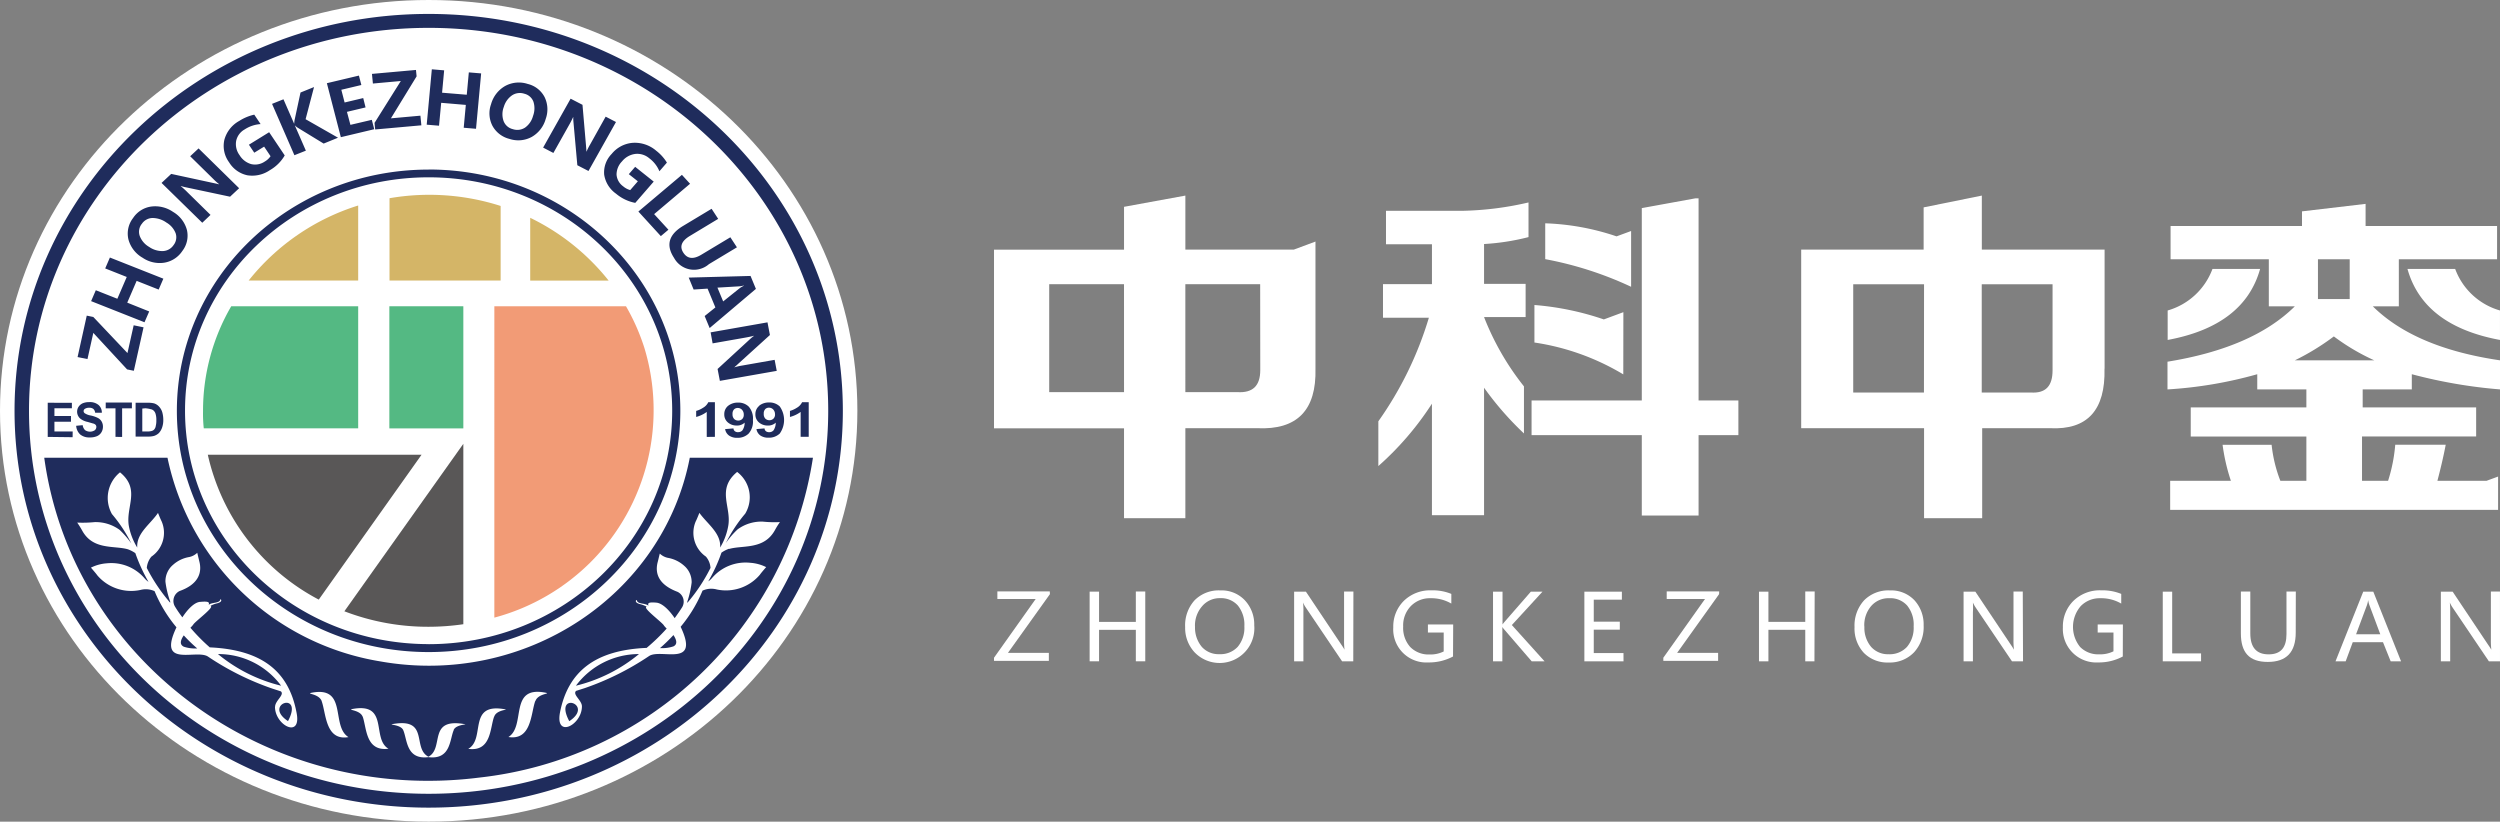
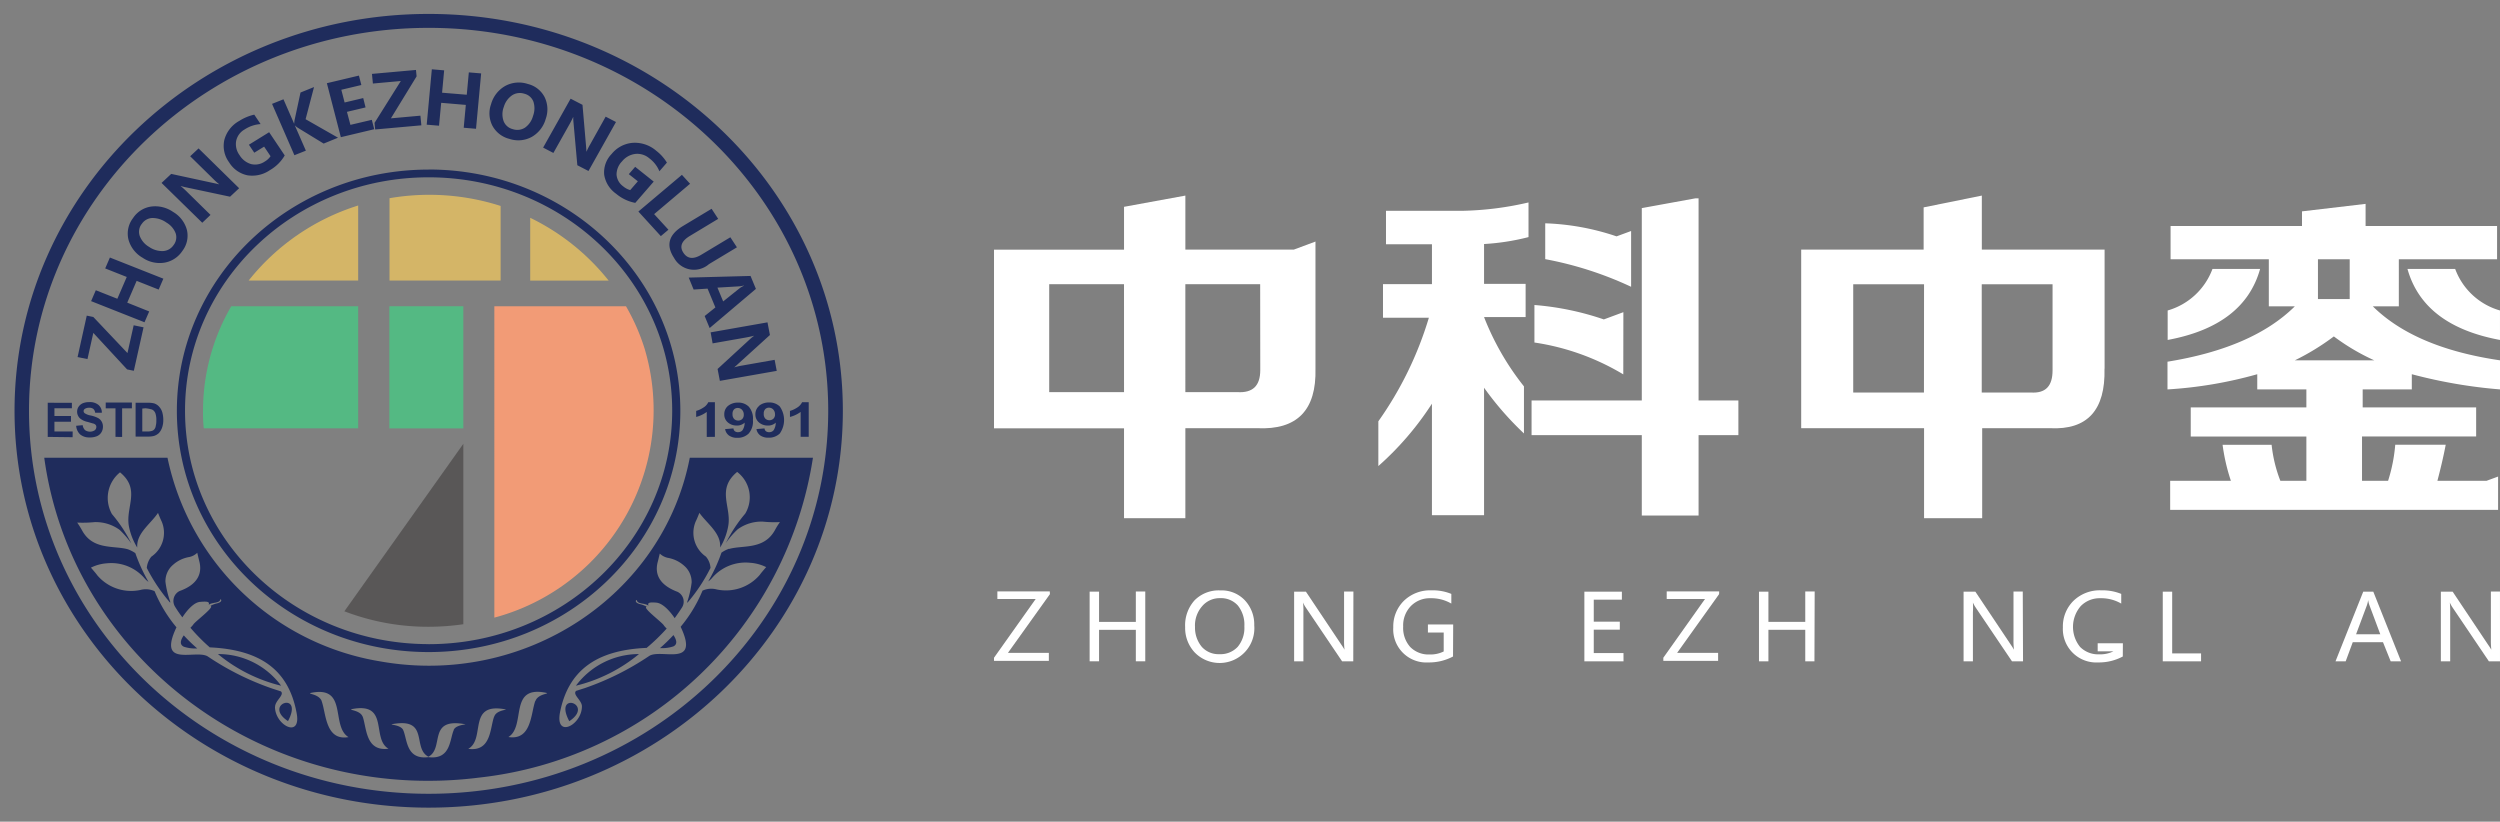
<svg xmlns="http://www.w3.org/2000/svg" width="139.963" height="46" viewBox="0 0 139.963 46">
  <rect x="0" y="0" width="139.963" height="46" fill="#808080" stroke="none" />
  <defs>
    <clipPath id="clip-path">
      <rect id="矩形_6" data-name="矩形 6" width="139.963" height="46" fill="none" />
    </clipPath>
  </defs>
  <g id="logo" clip-path="url(#clip-path)">
-     <path id="路径_30" data-name="路径 30" d="M48,23c0,12.7-10.745,23-24,23S0,35.7,0,23,10.745,0,24,0,48,10.3,48,23" fill="#fff" />
    <path id="路径_31" data-name="路径 31" d="M59.425,32.628h.117V28.451a13.088,13.088,0,0,0-6.221-.433v4.61Z" transform="translate(-31.514 -16.921)" fill="#d4b567" />
    <path id="路径_32" data-name="路径 32" d="M40.172,29.353a12.656,12.656,0,0,0-6.131,4.2h6.131Z" transform="translate(-20.119 -17.848)" fill="#d4b567" />
    <path id="路径_33" data-name="路径 33" d="M47.141,72.77a13.051,13.051,0,0,0,4.716.867,13.619,13.619,0,0,0,1.944-.143v-10.1Z" transform="translate(-27.861 -38.547)" fill="#595757" />
    <rect id="矩形_5" data-name="矩形 5" width="4.142" height="6.838" transform="translate(21.798 17.146)" fill="#54b983" />
-     <path id="路径_34" data-name="路径 34" d="M40.414,64.951H28.446a12.156,12.156,0,0,0,6.212,8.112Z" transform="translate(-16.812 -39.494)" fill="#595757" />
    <path id="路径_35" data-name="路径 35" d="M36.486,50.579V43.746H29.379A11.637,11.637,0,0,0,27.8,49.6a7.775,7.775,0,0,0,.041.979Z" transform="translate(-16.433 -26.6)" fill="#54b983" />
    <path id="路径_36" data-name="路径 36" d="M72.58,34.625h4.39a12.655,12.655,0,0,0-4.39-3.514Z" transform="translate(-42.896 -18.917)" fill="#d4b567" />
    <path id="路径_37" data-name="路径 37" d="M75.041,43.747h-7.37V61.179a12.019,12.019,0,0,0,8.4-15.1,11.822,11.822,0,0,0-1.032-2.336" transform="translate(-39.995 -26.601)" fill="#f29b76" />
    <path id="路径_38" data-name="路径 38" d="M25.172,1.99c-12.8,0-23.182,9.95-23.182,22.22v0c0,12.272,10.385,22.218,23.191,22.216s23.184-9.952,23.182-22.224S37.977,1.988,25.172,1.99m0,43.66C12.816,45.65,2.8,36.051,2.8,24.21S12.816,2.77,25.172,2.77h.009c12.353,0,22.366,9.6,22.363,21.44S37.527,45.65,25.172,45.65m0-34.946c-7.784,0-14.094,6.047-14.094,13.506s6.31,13.506,14.094,13.506S39.265,31.669,39.265,24.21,32.955,10.7,25.172,10.7m0,26.571c-7.531,0-13.637-5.851-13.637-13.069S17.64,11.137,25.172,11.137v0c7.531,0,13.637,5.851,13.637,13.068S32.7,37.274,25.172,37.274M42.5,25.406a.293.293,0,0,1-.181-.052.224.224,0,0,1-.081-.16l-.452.039-.014,0A.547.547,0,0,0,42,25.6a.765.765,0,0,0,.452.121.869.869,0,0,0,.633-.234,1.019,1.019,0,0,0,.244-.762,1.007,1.007,0,0,0-.235-.75.815.815,0,0,0-.6-.225.857.857,0,0,0-.552.178.588.588,0,0,0-.217.472.573.573,0,0,0,.2.459.736.736,0,0,0,.488.174.608.608,0,0,0,.452-.161.753.753,0,0,1-.126.433.316.316,0,0,1-.24.1m.23-.736a.312.312,0,0,1-.221.087.32.32,0,0,1-.231-.091.362.362,0,0,1-.09-.273.35.35,0,0,1,.086-.264.29.29,0,0,1,.208-.078.324.324,0,0,1,.235.1.381.381,0,0,1,.1.277.325.325,0,0,1-.091.247m.959-.745a.587.587,0,0,0-.217.472.573.573,0,0,0,.2.459.737.737,0,0,0,.488.174.619.619,0,0,0,.452-.161.785.785,0,0,1-.127.433.316.316,0,0,1-.24.1.292.292,0,0,1-.181-.052.221.221,0,0,1-.081-.16l-.452.039,0,0a.547.547,0,0,0,.222.36.764.764,0,0,0,.452.121.868.868,0,0,0,.633-.234,1.313,1.313,0,0,0,0-1.512.815.815,0,0,0-.6-.225.858.858,0,0,0-.552.178m.886.483v0a.325.325,0,0,1-.09.245.332.332,0,0,1-.452,0,.364.364,0,0,1-.09-.273.351.351,0,0,1,.086-.264.287.287,0,0,1,.208-.078.324.324,0,0,1,.235.1.379.379,0,0,1,.1.275M46,25.666h.452l0-1.937h-.371a.728.728,0,0,1-.29.308,1.457,1.457,0,0,1-.389.178v.338A1.718,1.718,0,0,0,46,24.271Zm-4.8,0h0V23.729h-.371a.7.7,0,0,1-.289.308,1.377,1.377,0,0,1-.389.178v.338a1.719,1.719,0,0,0,.592-.281v1.4Zm-35.955-.3H4.223v-.546h.927V24.5H4.223v-.433H5.2v-.308H3.848V25.67l1.393.017ZM6.2,25.7a.994.994,0,0,0,.4-.069.533.533,0,0,0,.249-.212.586.586,0,0,0,.09-.308.572.572,0,0,0-.072-.3.52.52,0,0,0-.208-.2,1.662,1.662,0,0,0-.4-.139.854.854,0,0,1-.344-.13.171.171,0,0,1-.021-.02.147.147,0,0,1,.021-.214.415.415,0,0,1,.253-.069.35.35,0,0,1,.235.065.33.33,0,0,1,.1.212h.375a.559.559,0,0,0-.185-.433.745.745,0,0,0-.525-.16.911.911,0,0,0-.362.065.556.556,0,0,0-.231.195.511.511,0,0,0,.09.659.978.978,0,0,0,.42.19l.3.087A.281.281,0,0,1,6.534,25a.191.191,0,0,1,.036.113.243.243,0,0,1-.09.186.489.489,0,0,1-.543-.009.464.464,0,0,1-.131-.277l-.366.035a.734.734,0,0,0,.225.485A.791.791,0,0,0,6.2,25.7m1.813-.03v-1.6h.547v-.325H7.095v.325h.547v1.6ZM5.44,25.046v0h0v0m4.639-1.075a.64.64,0,0,0-.276-.178,1.421,1.421,0,0,0-.353-.035H8.768v1.894h.705a1.158,1.158,0,0,0,.33-.039.719.719,0,0,0,.262-.152.856.856,0,0,0,.194-.338,1.243,1.243,0,0,0,.059-.407,1.587,1.587,0,0,0-.059-.433.8.8,0,0,0-.181-.312m-.185,1.113a.393.393,0,0,1-.095.182.306.306,0,0,1-.154.078.86.86,0,0,1-.222.022h-.28V24.084l.167-.017a1.606,1.606,0,0,1,.308.052.312.312,0,0,1,.172.091.4.4,0,0,1,.1.182,1.127,1.127,0,0,1,.04.343,1.21,1.21,0,0,1-.04.351m3.486,12.74A8.807,8.807,0,0,0,16.915,39.6a4.371,4.371,0,0,0-3.536-1.772m19.668,3.757c1.456-.962-.918-1.72,0,0m.371-1.985a8.807,8.807,0,0,0,3.531-1.772A4.4,4.4,0,0,0,33.419,39.6M17.3,41.581c.913-1.72-1.456-.962,0,0M39.794,26.836c-1.5,7.738-9.266,12.844-17.341,11.4a14.573,14.573,0,0,1-11.9-11.4h-6.9C5.217,38.225,16.118,46.242,28,44.744A21.268,21.268,0,0,0,46.689,26.836ZM16.576,40.784c0-.351.543-.667.326-.867l-.493-.16a15.452,15.452,0,0,1-3.59-1.789c-.656-.433-2.862.68-1.764-1.638A7.759,7.759,0,0,1,9.83,34.306a1.175,1.175,0,0,0-.8-.065,2.492,2.492,0,0,1-2.405-.819c-.086-.125-.362-.433-.357-.433a2.366,2.366,0,0,1,.9-.243,2.456,2.456,0,0,1,2.1.84,1.16,1.16,0,0,0,.222.2,9.467,9.467,0,0,1-.737-1.608,1.84,1.84,0,0,0-.42-.217c-.778-.221-1.962.061-2.564-1.061a4.676,4.676,0,0,0-.271-.433,6.538,6.538,0,0,0,.968-.026,2.271,2.271,0,0,1,1.406.433,4.868,4.868,0,0,1,.656.762A8.106,8.106,0,0,0,7.443,29.99a1.842,1.842,0,0,1,.452-2.336c1.18.967.29,1.941.5,3.033a3.6,3.6,0,0,0,.465,1.179c-.054-.806.728-1.3,1.162-1.941,0,0,.136.343.2.468a1.614,1.614,0,0,1-.57,1.98,1.142,1.142,0,0,0-.258.633,9.788,9.788,0,0,0,1.311,1.95v-.065a5.185,5.185,0,0,1-.267-1.113,1.206,1.206,0,0,1,.429-.949,1.8,1.8,0,0,1,.9-.433.916.916,0,0,0,.452-.238l.113.472c.176.654-.063,1.3-1.1,1.668a.616.616,0,0,0-.272.85l.01.017a6.778,6.778,0,0,0,.416.606c.312-.477.7-.867,1.027-.867.561-.052.452.082.452.169.167-.16.6-.069.646-.3,0-.069.208.125-.208.221a1.314,1.314,0,0,0-.353.143c.3.022-.9.9-.959,1.049a2.183,2.183,0,0,1-.154.169,10.535,10.535,0,0,0,1.085,1.1h.041c2.84.143,4.372,1.3,4.815,3.649.3,1.486-1.207.724-1.207-.325m2.618-.312c-.158-.433-.9-.4-.574-.472,2.048-.4,1.067,1.863,2.071,2.483-1.289.217-1.248-1.3-1.5-2.01m2.292.849v.017c-.144-.394-.9-.364-.56-.433,2.057-.373,1.044,1.664,2.007,2.227-1.293.165-1.216-1.174-1.447-1.811m5.1.754v.017c-.231.533-.163,1.664-1.415,1.512-1.253.152-1.18-.979-1.411-1.512-.144-.334-.9-.29-.565-.346,2.035-.347,1.054,1.352,1.976,1.833.9-.481-.054-2.166,1.976-1.833.344.039-.416,0-.561.329m2.274-.754-.013.017c-.235.637-.154,1.976-1.447,1.8.986-.555-.054-2.574,2.008-2.223.357.048-.4.009-.547.4m2.292-.849H31.14c-.249.711-.208,2.214-1.5,2.01,1-.62,0-2.886,2.071-2.483.353.069-.407.03-.561.472m10.852-8.528h-.014a1.764,1.764,0,0,0-.42.217,9.157,9.157,0,0,1-.741,1.608,1.055,1.055,0,0,0,.222-.2,2.471,2.471,0,0,1,2.121-.841,2.378,2.378,0,0,1,.9.243s-.276.312-.357.433a2.493,2.493,0,0,1-2.406.819,1.177,1.177,0,0,0-.8.065,7.859,7.859,0,0,1-1.225,2.024c1.1,2.318-1.108,1.2-1.768,1.638a15.515,15.515,0,0,1-3.585,1.79l-.5.16c-.217.208.326.524.326.867,0,1.049-1.5,1.812-1.23.351.452-2.323,1.99-3.493,4.815-3.623h.036A10.939,10.939,0,0,0,38.5,36.4a1.391,1.391,0,0,1-.153-.169c-.063-.152-1.257-1.027-.959-1.048a1.29,1.29,0,0,0-.348-.143c-.421-.1-.222-.29-.208-.221.045.23.452.139.642.3,0-.087-.108-.221.452-.169.326.03.71.407,1.022.867.145-.2.285-.4.416-.607a.61.61,0,0,0-.233-.854l-.025-.013c-1.04-.39-1.28-1.014-1.108-1.668.036-.13.113-.477.118-.472a.918.918,0,0,0,.452.238,1.841,1.841,0,0,1,.9.433,1.208,1.208,0,0,1,.43.949,5.486,5.486,0,0,1-.244,1.075v.065a9.572,9.572,0,0,0,1.3-1.959,1.081,1.081,0,0,0-.258-.633,1.617,1.617,0,0,1-.565-1.98c.067-.125.2-.472.2-.468.452.628,1.221,1.135,1.162,1.941a3.521,3.521,0,0,0,.452-1.2c.2-1.075-.683-2.049.5-3.033a1.779,1.779,0,0,1,.452,2.336,8.07,8.07,0,0,0-1.081,1.642,4.472,4.472,0,0,1,.656-.763,2.254,2.254,0,0,1,1.406-.433,6.473,6.473,0,0,0,.963.026,4.182,4.182,0,0,0-.271.433c-.61,1.131-1.8.849-2.568,1.07m-30.538,4.84c-.172.247-.258.507,0,.633a1.965,1.965,0,0,0,.638.1h.118a8.643,8.643,0,0,1-.755-.733m26.659.715h.122a1.948,1.948,0,0,0,.633-.1c.253-.125.163-.386,0-.633a9.313,9.313,0,0,1-.755.732M6.4,19.846l1.892,2.045.377.077.544-2.433-.553-.114-.348,1.555L6.4,18.956l-.367-.075L5.519,21.2l.554.114Zm3.129-1.2L8.3,18.154l.526-1.22,1.233.488.263-.61L7.329,15.628l-.263.61,1.206.478-.526,1.22L6.54,17.459l-.263.61,2.989,1.183Zm-.383-3.015a1.7,1.7,0,0,0,1.223.286,1.5,1.5,0,0,0,1.016-.657,1.4,1.4,0,0,0,.256-1.174,1.67,1.67,0,0,0-.775-1.012,1.754,1.754,0,0,0-1.227-.3,1.456,1.456,0,0,0-1.013.643,1.421,1.421,0,0,0-.261,1.194,1.688,1.688,0,0,0,.782,1.022M9.112,13.75a.734.734,0,0,1,.592-.335,1.351,1.351,0,0,1,.789.255,1.186,1.186,0,0,1,.517.6.705.705,0,0,1-.115.659.752.752,0,0,1-.6.337,1.286,1.286,0,0,1-.772-.234A1.2,1.2,0,0,1,9,14.422a.711.711,0,0,1,.109-.672m3.853-.509-1.291-1.267a4.9,4.9,0,0,0-.375-.343l.008-.007a2.5,2.5,0,0,0,.3.077l2.452.521.508-.474L12.293,9.519l-.47.439,1.293,1.27a3.088,3.088,0,0,0,.329.294l-.008.007q-.059-.018-.3-.069l-2.376-.514-.54.505L12.5,13.681Zm2.054-2.219a1.739,1.739,0,0,0,1.265-.283,2.255,2.255,0,0,0,.835-.827l-.872-1.3-1.133.7.3.447.552-.34.36.537a1,1,0,0,1-.327.3.958.958,0,0,1-.757.142,1.12,1.12,0,0,1-.65-.5,1.038,1.038,0,0,1-.191-.8.964.964,0,0,1,.474-.641,1.855,1.855,0,0,1,.894-.3l-.355-.528a2.621,2.621,0,0,0-.842.352,1.716,1.716,0,0,0-.833,1.061A1.542,1.542,0,0,0,14,10.294a1.583,1.583,0,0,0,1.022.729M18.3,9.645l-.614-1.405.009,0a1.058,1.058,0,0,0,.145.118l1.456.89L20.1,8.92,18.285,7.884l.472-1.8L18,6.39l-.333,1.548a1.351,1.351,0,0,0-.018.188l-.01,0-.593-1.357-.639.256L17.658,9.9Zm3.828-1.2-.136-.526L20.794,8.2,20.6,7.472l1.042-.248L21.511,6.7l-1.042.248-.184-.712,1.121-.267-.136-.527-1.794.426.782,3.022Zm1.488-2.7L22.144,8.09l.036.368,2.586-.232-.053-.54-1.652.149L24.5,5.484l-.036-.358L22,5.347l.053.54Zm2.26,1.221,1.379.117-.118,1.279.689.058.287-3.1-.69-.058-.115,1.252L25.926,6.4l.116-1.252-.69-.058-.287,3.1.69.058ZM29.7,8.987a1.572,1.572,0,0,0,1.248-.113,1.676,1.676,0,0,0,.781-1.011,1.565,1.565,0,0,0-.062-1.214,1.441,1.441,0,0,0-.942-.738,1.6,1.6,0,0,0-1.269.114,1.691,1.691,0,0,0-.788,1.019,1.519,1.519,0,0,0,.076,1.206,1.492,1.492,0,0,0,.957.737m-.323-1.776a1.189,1.189,0,0,1,.451-.654.794.794,0,0,1,.7-.1.722.722,0,0,1,.51.444,1.212,1.212,0,0,1-.021.8,1.171,1.171,0,0,1-.442.65.791.791,0,0,1-.692.089.734.734,0,0,1-.514-.451,1.153,1.153,0,0,1,.005-.777m2.782,2.561.876-1.56a4.685,4.685,0,0,0,.229-.446l.009,0a2.109,2.109,0,0,0,.012.294l.215,2.4.624.322,1.54-2.742-.578-.3L34.21,9.307a2.9,2.9,0,0,0-.194.388l-.009,0c0-.039-.007-.136-.02-.29l-.2-2.327-.665-.343L31.583,9.473ZM35,10.98a1.6,1.6,0,0,0,.664,1.073,2.354,2.354,0,0,0,1.077.515l1.033-1.191-1.038-.827-.356.41.506.4-.427.492a1.026,1.026,0,0,1-.394-.21.884.884,0,0,1-.371-.651A1.058,1.058,0,0,1,36,10.245a1.138,1.138,0,0,1,.741-.417,1.033,1.033,0,0,1,.782.241,1.734,1.734,0,0,1,.57.729l.42-.484a2.485,2.485,0,0,0-.6-.666,1.834,1.834,0,0,0-1.31-.442,1.687,1.687,0,0,0-1.179.618A1.482,1.482,0,0,0,35,10.98m3.173,3.449.425-.358-.8-.873,2.011-1.7-.456-.5-2.437,2.055Zm.738,1.215A1.27,1.27,0,0,0,40.864,16l1.569-.944-.368-.562-1.629.979q-.663.4-1-.112t.348-.933l1.6-.965-.369-.564-1.6.962q-1.2.721-.506,1.78m1.1,1.779.781-.051.437,1.053-.6.481.279.673,2.59-2.192-.3-.725-3.462.092Zm2.527-.178a1.267,1.267,0,0,0,.276-.047l.007.016a1.28,1.28,0,0,0-.245.145l-.911.729-.321-.772Zm-1.464,3.192,1.811-.319q.343-.061.5-.107l0,.01a2.41,2.41,0,0,0-.231.191L41.35,21.867l.128.666,3.184-.56-.118-.617-1.815.319a3.252,3.252,0,0,0-.436.1l0-.009c.032-.025.107-.09.224-.2l1.763-1.6-.136-.709-3.183.56Z" transform="translate(-1.176 -1.21)" fill="#1f2c5c" />
    <path id="路径_39" data-name="路径 39" d="M263.553,37.624V30.961H256.68V27.937l-3.258.66v2.364h-6.855v10h6.879V46H256.7V40.96h3.8q3.132.156,3.048-3.336m-10.108,1.338H249.48V32.9h3.965Zm7.2-1.24c0,.892-.4,1.293-1.215,1.24h-2.75V32.9h3.965Z" transform="translate(-145.727 -16.987)" fill="#fff" />
    <path id="路径_40" data-name="路径 40" d="M301.894,32.765h-2.667a3.787,3.787,0,0,1-2.508,2.324v1.65q4.286-.794,5.175-3.974m10.922,0h-2.671q.893,3.179,5.179,3.974v-1.65a3.776,3.776,0,0,1-2.508-2.324m-3.155,2.092V32.221h5.5v-1.86H307.8v-1.24l-3.56.419v.821h-7.358v1.86h5.5v2.636h1.457q-2.35,2.328-7.13,3.1v1.552a23.671,23.671,0,0,0,5.026-.851v.851h2.75v1.008h-6.474v1.628h6.474v2.48h-1.457a7.815,7.815,0,0,1-.489-2.016h-2.745a10.7,10.7,0,0,0,.465,2.016h-3.4v1.628h18.359V44.387l-.642.236h-2.755c.163-.62.326-1.289.465-2.016H309.46a9.068,9.068,0,0,1-.4,2.016H307.6v-2.48h6.39V40.516h-6.353V39.508h2.75v-.851a27.858,27.858,0,0,0,4.938.851V37.88q-4.77-.7-7.12-3.023Zm-4.528-2.636h1.778v2.23h-1.778Zm3.151,5.659h-4.444a13.514,13.514,0,0,0,2.183-1.338,12.088,12.088,0,0,0,2.262,1.338" transform="translate(-175.362 -17.707)" fill="#fff" />
    <path id="路径_41" data-name="路径 41" d="M152.856,30.962h-6.073V27.938l-3.434.629v2.4H136.07v10h7.279V46h3.434V40.961h4.026q3.346.156,3.258-3.336V30.511Zm-9.507,7.979H139.16V32.9h4.188Zm7.627-1.235c0,.892-.428,1.289-1.285,1.235h-2.909V32.9h4.189Z" transform="translate(-80.42 -16.988)" fill="#fff" fill-rule="evenodd" />
    <path id="路径_42" data-name="路径 42" d="M202.4,34.7l-1.094.406,0,0a15.81,15.81,0,0,0-3.886-.807v2.1a13.48,13.48,0,0,1,4.975,1.784Zm.433-4.544-.815.3a13.805,13.805,0,0,0-3.993-.731v2.007a19.887,19.887,0,0,1,4.808,1.547ZM189.11,29.025V30.9h2.573v2.23h-2.741V35.01h2.569a19.881,19.881,0,0,1-2.829,5.8v2.506a16.842,16.842,0,0,0,3-3.492v6.244H194.6V38.93a17.41,17.41,0,0,0,2.234,2.56V38.855a14.985,14.985,0,0,1-2.234-3.88h2.327v-1.86H194.6v-2.23a13.011,13.011,0,0,0,2.489-.388v-1.94a17.657,17.657,0,0,1-3.69.468Zm17.5,10.619V28.325h-.168l-3.011.549v10.77h-6.171v1.94h6.171v4.5h3.179v-4.5h2.229v-1.94Z" transform="translate(-111.515 -17.223)" fill="#fff" />
    <path id="路径_43" data-name="路径 43" d="M139.2,84.64l-2.35,3.288h2.29v.448H136.07V88.2l2.333-3.288h-2.145v-.424h2.934Z" transform="translate(-80.42 -51.377)" fill="#fff" />
    <path id="路径_44" data-name="路径 44" d="M152.278,88.4h-.528V86.638h-2.059V88.4h-.528v-3.9h.528v1.694h2.059V84.492h.528Z" transform="translate(-88.16 -51.377)" fill="#fff" />
    <path id="路径_45" data-name="路径 45" d="M162.232,86.384a2.089,2.089,0,0,1,.523-1.5,1.9,1.9,0,0,1,1.445-.559,1.793,1.793,0,0,1,1.368.547,1.972,1.972,0,0,1,.532,1.406,1.945,1.945,0,0,1-3.345,1.508,2,2,0,0,1-.523-1.4m.553-.041a1.678,1.678,0,0,0,.378,1.139,1.257,1.257,0,0,0,.986.411,1.315,1.315,0,0,0,1.025-.411,1.651,1.651,0,0,0,.373-1.147,1.716,1.716,0,0,0-.365-1.167,1.269,1.269,0,0,0-1-.411,1.283,1.283,0,0,0-1,.452,1.637,1.637,0,0,0-.4,1.134" transform="translate(-95.881 -51.271)" fill="#fff" />
    <path id="路径_46" data-name="路径 46" d="M180.465,88.4h-.626l-2.05-3.037a1.661,1.661,0,0,1-.137-.255,3.81,3.81,0,0,1,.021.547V88.4h-.519v-3.9h.66l1.994,2.984a2.685,2.685,0,0,1,.167.267,4.309,4.309,0,0,1-.025-.568V84.492h.523Z" transform="translate(-104.702 -51.376)" fill="#fff" />
    <path id="路径_47" data-name="路径 47" d="M194.069,88.027a2.85,2.85,0,0,1-1.381.333,1.854,1.854,0,0,1-1.964-1.969,2.009,2.009,0,0,1,.6-1.488,2.112,2.112,0,0,1,1.531-.58,2.749,2.749,0,0,1,1.119.2v.542a2.221,2.221,0,0,0-1.167-.3,1.481,1.481,0,0,0-1.1.44,1.557,1.557,0,0,0-.429,1.147,1.6,1.6,0,0,0,.395,1.143,1.437,1.437,0,0,0,1.085.419,1.671,1.671,0,0,0,.789-.169V86.686h-.884v-.452h1.415Z" transform="translate(-112.721 -51.273)" fill="#fff" />
-     <path id="路径_48" data-name="路径 48" d="M207.265,88.4h-.721l-1.531-1.775a.9.9,0,0,1-.111-.148V88.4h-.523v-3.9h.532v1.837a1.467,1.467,0,0,1,.111-.144l1.476-1.694h.652l-1.716,1.87Z" transform="translate(-120.792 -51.376)" fill="#fff" />
    <path id="路径_49" data-name="路径 49" d="M219.077,88.4h-2.192v-3.9h2.1v.448h-1.574v1.233h1.458v.448h-1.458v1.311h1.664Z" transform="translate(-128.184 -51.377)" fill="#fff" />
    <path id="路径_50" data-name="路径 50" d="M230.816,84.64l-2.35,3.288h2.295v.448h-3.067V88.2l2.333-3.288h-2.144v-.424h2.938Z" transform="translate(-134.572 -51.377)" fill="#fff" />
    <path id="路径_51" data-name="路径 51" d="M243.894,88.4h-.514V86.638h-2.063V88.4h-.528v-3.9h.528v1.694h2.063V84.492h.527Z" transform="translate(-142.312 -51.377)" fill="#fff" />
-     <path id="路径_52" data-name="路径 52" d="M253.866,86.384a2.089,2.089,0,0,1,.532-1.5,1.913,1.913,0,0,1,1.449-.559,1.8,1.8,0,0,1,1.368.547,2,2,0,0,1,.519,1.406,2.1,2.1,0,0,1-.532,1.508,1.88,1.88,0,0,1-1.428.576,1.85,1.85,0,0,1-1.394-.547,2,2,0,0,1-.515-1.426m.553-.041a1.657,1.657,0,0,0,.377,1.139,1.257,1.257,0,0,0,.986.411,1.316,1.316,0,0,0,1.021-.411,1.65,1.65,0,0,0,.373-1.147,1.691,1.691,0,0,0-.364-1.167,1.257,1.257,0,0,0-1-.411,1.285,1.285,0,0,0-1.012.436,1.635,1.635,0,0,0-.386,1.151" transform="translate(-150.039 -51.271)" fill="#fff" />
    <path id="路径_53" data-name="路径 53" d="M272.119,88.4H271.5l-2.05-3.037a1.63,1.63,0,0,1-.137-.255,4.527,4.527,0,0,1,0,.547V88.4h-.523v-3.9h.66l1.994,2.984a2.69,2.69,0,0,1,.167.267,4.247,4.247,0,0,1-.026-.568V84.492h.519Z" transform="translate(-158.859 -51.376)" fill="#fff" />
-     <path id="路径_54" data-name="路径 54" d="M285.741,88.026a2.833,2.833,0,0,1-1.377.333,1.873,1.873,0,0,1-1.977-1.969,2.009,2.009,0,0,1,.6-1.488,2.112,2.112,0,0,1,1.548-.58,2.778,2.778,0,0,1,1.119.2v.542a2.221,2.221,0,0,0-1.167-.3,1.478,1.478,0,0,0-1.1.44,1.782,1.782,0,0,0-.034,2.29,1.429,1.429,0,0,0,1.072.411,1.679,1.679,0,0,0,.794-.169V86.686h-.884v-.452h1.411Z" transform="translate(-166.896 -51.272)" fill="#fff" />
+     <path id="路径_54" data-name="路径 54" d="M285.741,88.026a2.833,2.833,0,0,1-1.377.333,1.873,1.873,0,0,1-1.977-1.969,2.009,2.009,0,0,1,.6-1.488,2.112,2.112,0,0,1,1.548-.58,2.778,2.778,0,0,1,1.119.2v.542a2.221,2.221,0,0,0-1.167-.3,1.478,1.478,0,0,0-1.1.44,1.782,1.782,0,0,0-.034,2.29,1.429,1.429,0,0,0,1.072.411,1.679,1.679,0,0,0,.794-.169h-.884v-.452h1.411Z" transform="translate(-166.896 -51.272)" fill="#fff" />
    <path id="路径_55" data-name="路径 55" d="M298.2,88.4h-2.144v-3.9h.527v3.457H298.2Z" transform="translate(-174.973 -51.377)" fill="#fff" />
-     <path id="路径_56" data-name="路径 56" d="M309.826,86.791c0,1.1-.519,1.644-1.566,1.644s-1.505-.535-1.505-1.6V84.493h.528V86.84c0,.781.343,1.171,1.025,1.171s1-.378,1-1.135V84.493h.523Z" transform="translate(-181.299 -51.377)" fill="#fff" />
    <path id="路径_57" data-name="路径 57" d="M323.381,88.4H322.8l-.429-1.068h-1.694l-.395,1.068h-.57l1.553-3.9h.562Zm-1.162-1.512-.614-1.644a1.311,1.311,0,0,1-.064-.271,1.934,1.934,0,0,1-.064.271l-.614,1.644Z" transform="translate(-188.958 -51.377)" fill="#fff" />
    <path id="路径_58" data-name="路径 58" d="M337.441,88.4h-.622l-2.05-3.037a1.635,1.635,0,0,1-.137-.255,4.534,4.534,0,0,1,.021.547V88.4h-.523v-3.9h.66l1.994,2.984a3.153,3.153,0,0,1,.172.267,4.242,4.242,0,0,1-.026-.568V84.492h.51Z" transform="translate(-197.478 -51.376)" fill="#fff" />
  </g>
</svg>